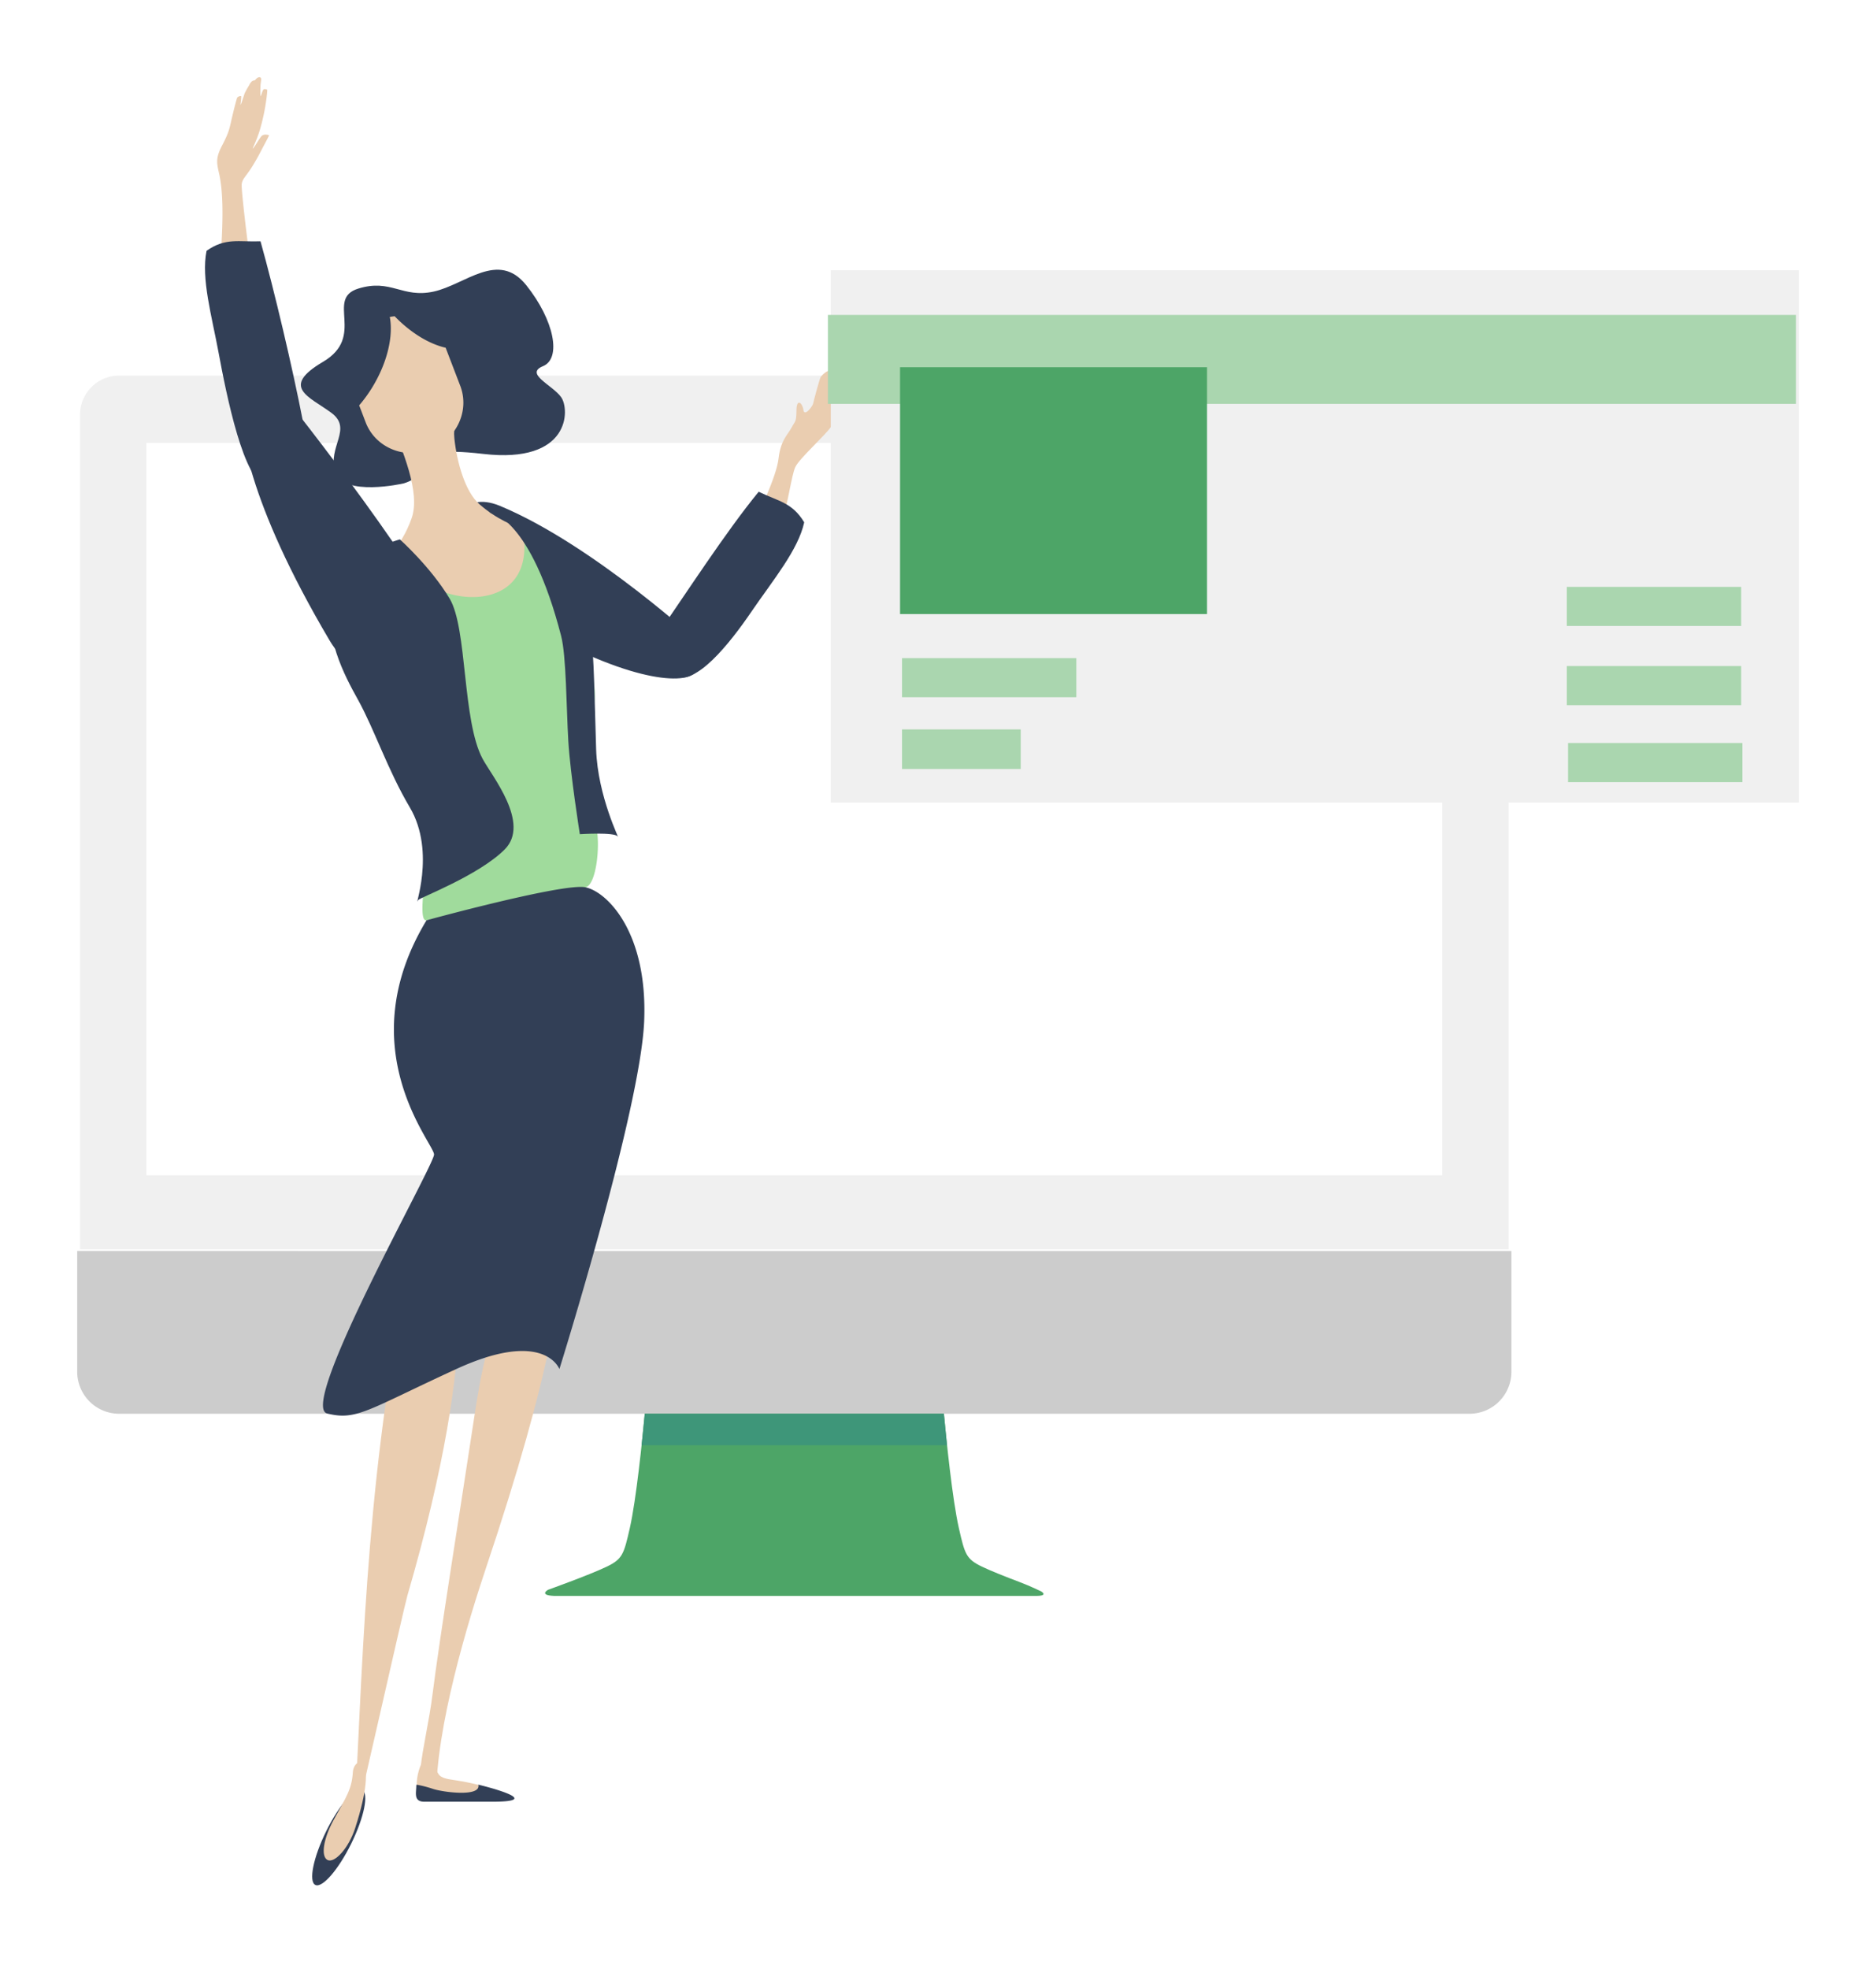
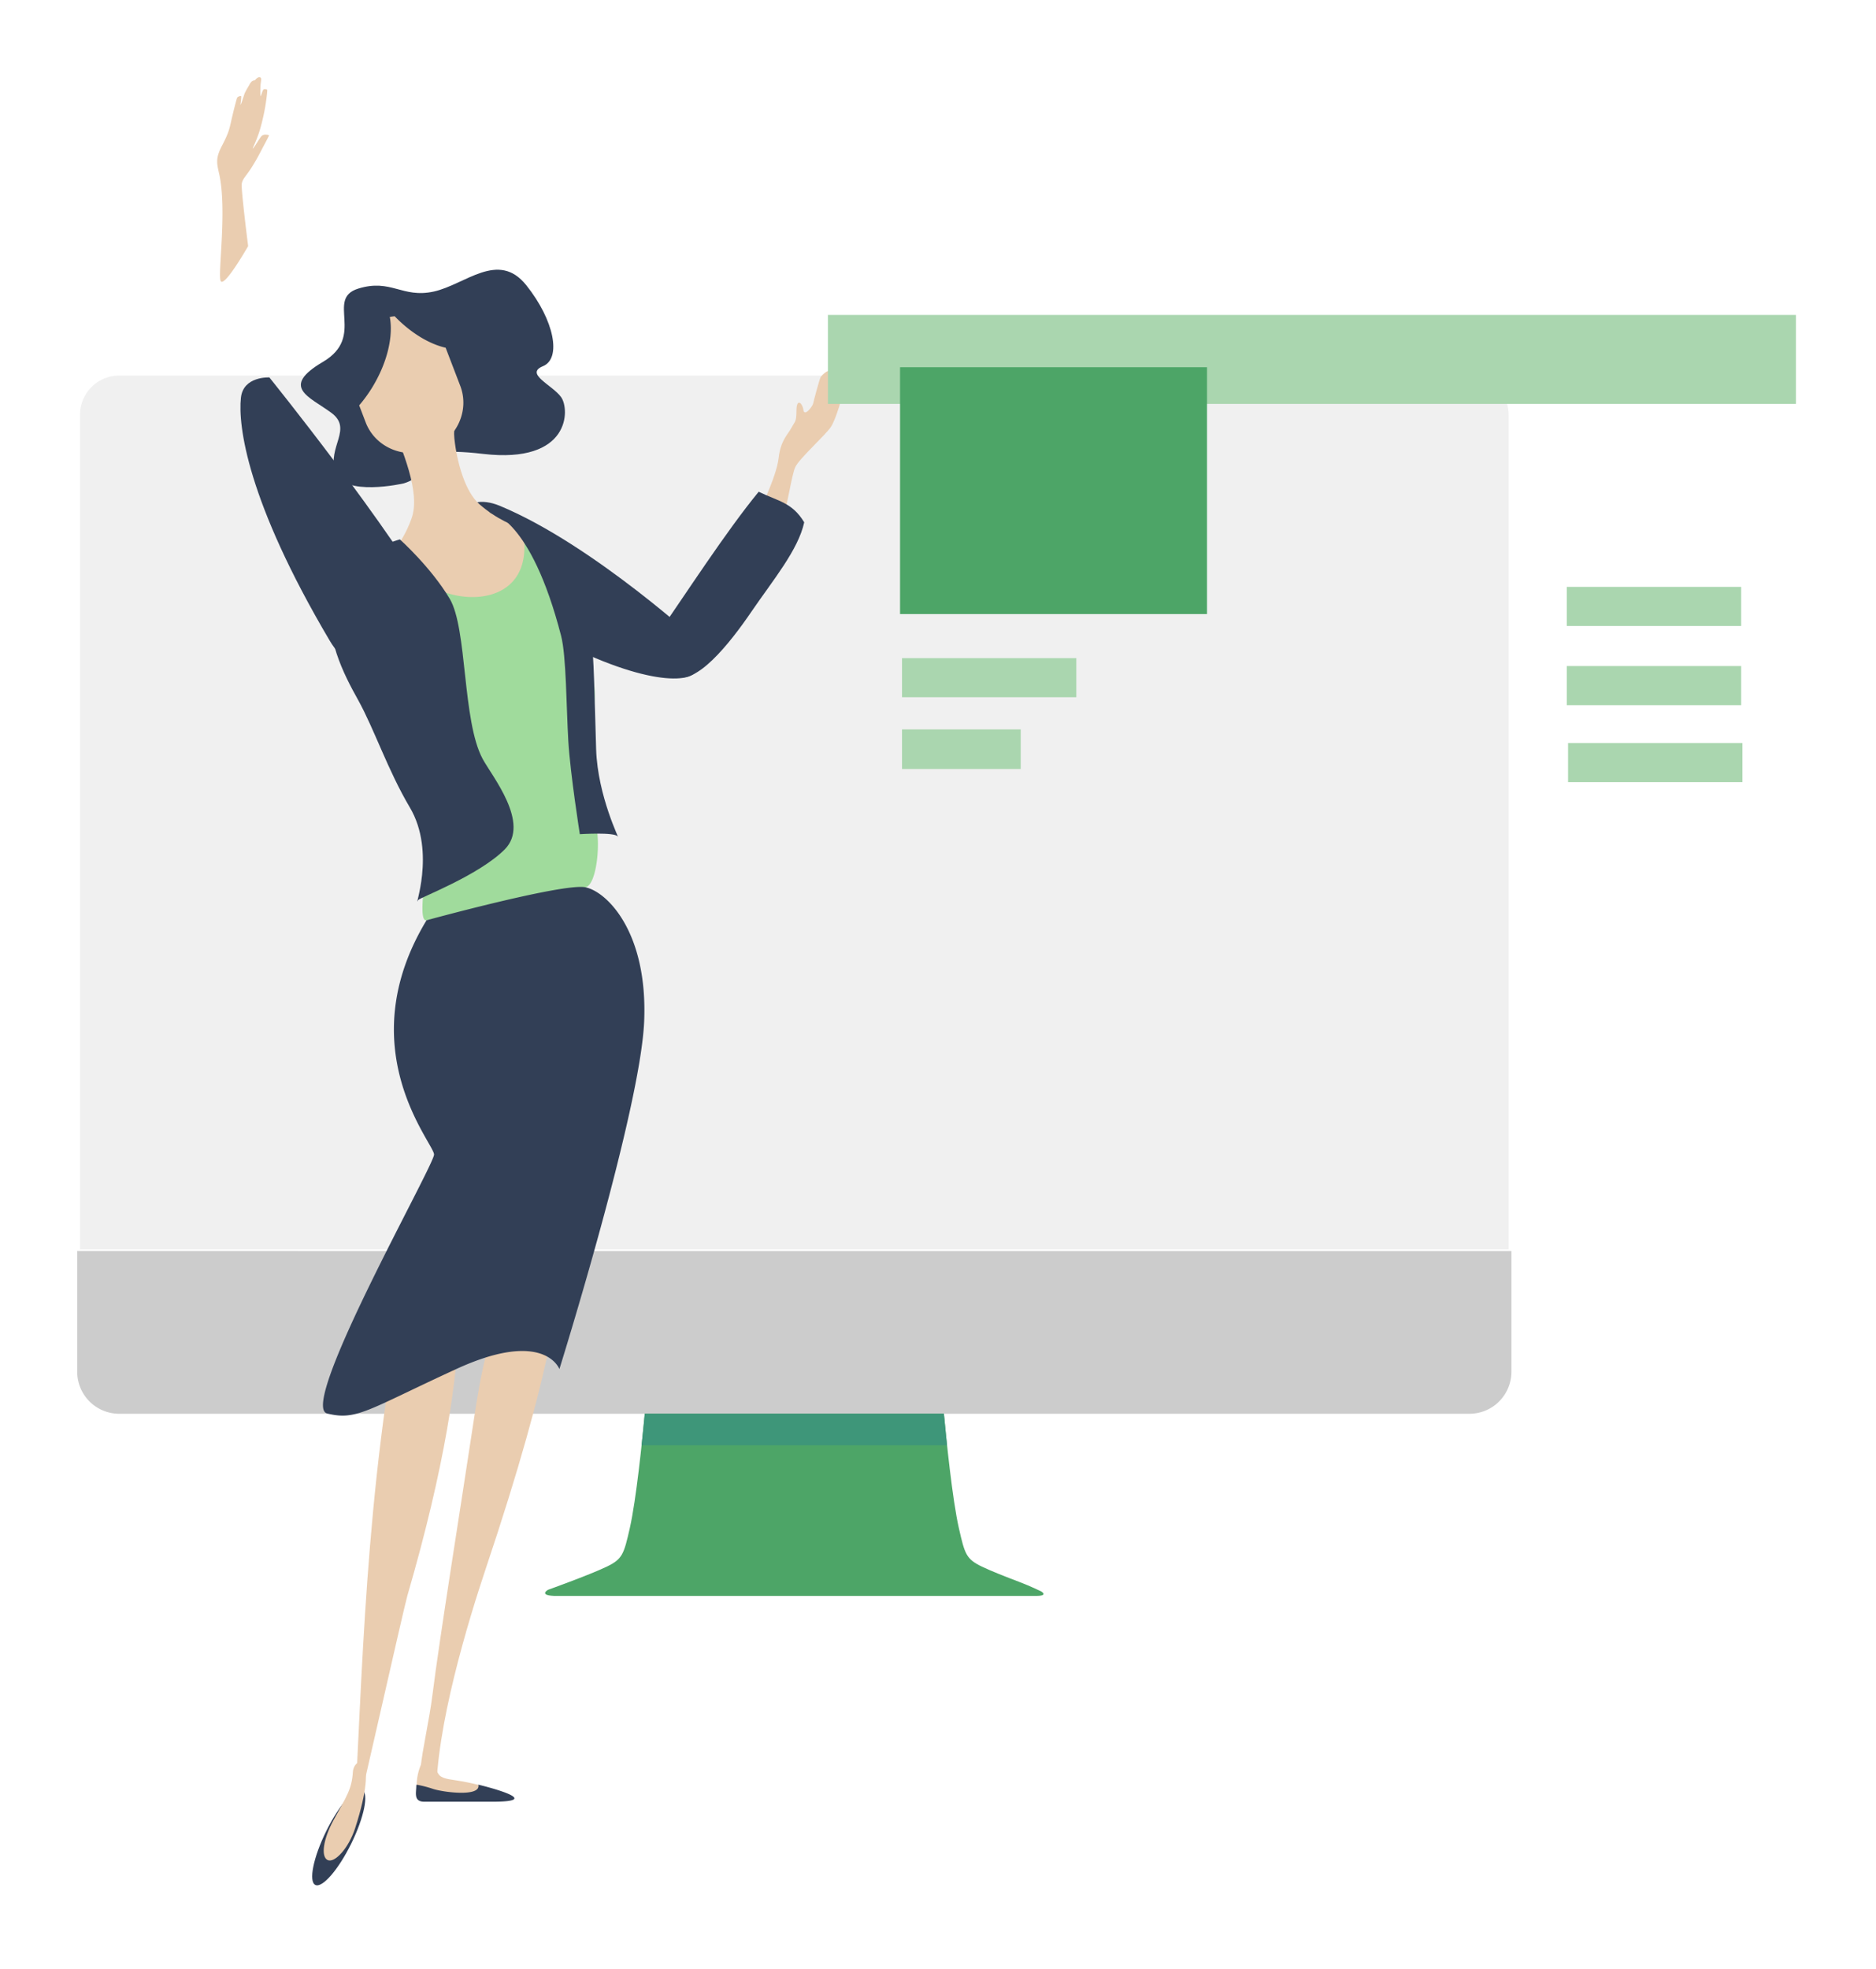
<svg xmlns="http://www.w3.org/2000/svg" width="243" height="255" fill="none">
  <g filter="url(#a)">
    <path fill="#F0F0F0" d="M195.414 158.776V50.716a5.096 5.096 0 0 0-1.487-3.596 5.069 5.069 0 0 0-3.584-1.49H15.433a5.068 5.068 0 0 0-3.583 1.491 5.101 5.101 0 0 0-1.487 3.595v108.06h185.051z" />
-     <path fill="#fff" d="M186.812 54.347H18.961v94.827h167.851V54.347z" />
    <path fill="#CCC" d="M10 158.983v15.63a5.465 5.465 0 0 0 1.592 3.852 5.434 5.434 0 0 0 3.84 1.595h174.911a5.428 5.428 0 0 0 3.841-1.595 5.456 5.456 0 0 0 1.592-3.852v-15.625L10 158.983z" />
    <path fill="#4DA567" d="M134.886 203.074s-1.345-.668-2.893-1.253c-1.652-.623-3.633-1.401-4.803-1.965-2.053-.985-2.223-1.633-2.988-4.996-.835-3.671-1.619-11.424-1.934-14.805h-38.75c-.316 3.381-1.106 11.134-1.936 14.805-.768 3.363-.938 4.011-2.988 4.996-1.156.556-3.111 1.325-4.75 1.943-1.57.597-2.855 1.054-2.855 1.054s-1.244.695.755.792h62.297c1.878.038.845-.571.845-.571z" />
    <path fill="#3E9679" d="M122.673 184.137a247.915 247.915 0 0 1-.409-4.082h-38.75a306.532 306.532 0 0 1-.41 4.082h39.569z" />
    <path fill="#EACDB0" d="M101.017 65.662c1.004-3.095 1.489-7.094 2.002-8.19.513-1.097 3.895-4.12 4.599-5.181.704-1.062 1.48-4 1.802-5.134.322-1.135-.843-.767-.995 0-.151.767-.368-1.171-.617-1.92-.25-.75-1.359.332-1.512.6-.153.268-.89 3.02-.966 3.403-.076.384-1.144 1.772-1.264.85-.12-.923-.884-1.574-.898.022-.015 1.595-.168 1.364-.645 2.269-.477.904-1.41 1.618-1.672 3.961s-2.486 7.097-4.883 11.714c-2.398 4.617 4.041.702 5.049-2.394z" />
    <path fill="#323F56" d="M52.25 59.601s-7.77 1.778-8.823-1.484c-1.051-3.263 2.325-5.575-.518-7.672-2.842-2.098-6.66-3.3-1.067-6.596 5.592-3.298.28-8.145 4.551-9.476 4.27-1.33 5.695 1.28 9.792.378 4.097-.904 8.36-5.36 11.988-.816 3.63 4.544 4.58 9.48 2.162 10.477-2.417.997 1.202 2.42 2.347 4.01 1.145 1.588 1.208 8.668-10.095 7.351-11.303-1.317-5.652 2.469-10.336 3.828zm7.482 4.01c.686-1.61 2.593-2.11 5-1.118C76.916 67.544 91.1 80.668 91.1 80.668s.54 3.202-2.025 3.972c-3.08.924-12.202-.843-27.425-11.04-4.4-2.953-3.07-7.265-1.917-9.988z" />
    <path fill="#EACDB0" d="M45.471 73.671s9.806 8.816 16.976 7.794c7.17-1.022 9.792-3.657 9.725-6.654-.066-2.998-1.8-8.316-3.809-9.056-2.009-.74-4.007-1.51-6.26-3.462-1.837-1.592-2.916-5.387-3.247-8.511-.332-3.125 1.859-4.187-.91-4.644-2.768-.459-2.326-2.138-4.444-.893-2.118 1.246-3.768.904-2.936 3.076 1.516 3.977 3.972 9.429 2.735 12.834-1.355 3.78-3.446 5.555-7.83 9.516z" />
    <path fill="#A0DB9C" d="M76.334 83.406a2270.618 2270.618 0 0 1-7.017-15.26 18.727 18.727 0 0 0-1.666-2.948c2.598 12.778-13.582 9.97-14.274 4.533-1.737 3.294-7.694 7.57-7.571 8.107 1.352 5.804 3.184 11.499 4.58 17.293.584 2.467 2.369 4.437 4.21 5.674.004.493.063.984.176 1.464l.473 2.871c.55 2.325-1.421 11.29 0 11.022l20.585-4.27c1.421-.27 1.958-5.502 1.405-7.813l-.968-11.858a4.843 4.843 0 0 0-.173-.582c.963-2.39 1.437-5.677.24-8.233z" />
    <path fill="#323F56" d="M104.17 64.633c-1.566-2.598-3.386-2.726-5.895-3.96-4.255 5.179-9.378 13.136-13.386 18.896-1.488 2.14.958 4.294 2.553 4.994 2.703 1.188 6.97-4.064 9.95-8.448 2.731-3.996 6.001-7.905 6.778-11.481z" />
    <path fill="#EACDB0" d="M51.122 37.951a8.07 8.07 0 0 0-.632.089c.474 2.498-.316 5.978-2.358 9.258-.48.77-1.018 1.501-1.608 2.19l.84 2.197c1.239 3.244 4.99 4.831 8.37 3.527 3.382-1.304 5.126-4.992 3.888-8.239l-1.896-4.945c-2.108-.48-4.499-1.898-6.604-4.077z" />
    <path fill="#323F56" d="M51.796 66.844s-8.3 2.278-8.978 6.728c-.892 5.889 1.76 10.804 3.569 14.065 2.1 3.787 3.84 9.088 6.703 13.919 3.474 5.874.39 13.414 1.072 11.99.134-.285 7.833-3.169 11.213-6.558 3.38-3.389-1.682-9.524-2.857-11.725-2.655-4.928-1.966-16.854-4.264-20.731-2.451-4.11-6.458-7.688-6.458-7.688zm21.731 3.137c-.81-1.5-2.332-2.909-4.357-4.562-1.653-1.351-6.428-2.042-5.706-2.082.11 0 5.256.664 9.219 16.004.677 2.619.674 9.297.931 13.602.258 4.305 1.493 12.071 1.493 12.071s4.539-.294 4.908.299c.37.593-2.6-5.159-2.797-11.29-.463-14.732-.094-17.382-3.69-24.042z" />
    <path fill="#323F56" d="M52.873 82.793c1.617-.662 5.517-3.442 4.08-6.042-6.318-11.384-22.057-30.874-22.057-30.874s-3.39-.203-3.69 2.633c-.388 3.589.805 13.35 11.478 31.404 3.09 5.216 7.446 4.007 10.19 2.879z" />
    <path fill="#EACDB0" d="M32.142 28.869s-.935-7.357-.828-8.065c.108-.708.577-.971 1.4-2.316.822-1.346.925-1.639 1.51-2.729.587-1.09.633-1.247.633-1.247s-.656-.244-.994.124c-.294.34-.802 1.267-1.063 1.545-.26.277.41-.793.926-2.582.406-1.44.693-2.91.856-4.398.045-.504.049-.575.02-.585-.22-.08-.417-.142-.529.06-.107.168-.308.848-.316.793-.064-.195-.023-1.352 0-1.56.024-.207.068-.475.073-.649 0-.364-.436-.368-.802.13a.788.788 0 0 0-.436.176c-.067.071-.108.127-.172.204-.065.078-.106.2-.158.287a9.35 9.35 0 0 0-.578 1.05c-.067.146-.454 1.482-.534 1.446-.013 0 .158-1.11.068-1.11-.188-.02-.474.09-.53.28-.094.34-.244.845-.585 2.271-.376 1.572-.346 1.94-1.298 3.778-.847 1.584-.766 2.24-.455 3.568 1.082 4.568-.098 12.592.2 13.943.299 1.352 3.592-4.414 3.592-4.414z" />
-     <path fill="#323F56" d="M26.755 29.476c2.473-1.743 4.196-1.12 6.988-1.233 1.81 6.462 4.147 16.382 5.487 23.276.505 2.567-2.906 8.266-4.644 8.26-2.946 0-5.293-11.833-6.261-17.056-.883-4.767-2.297-9.671-1.57-13.247z" />
    <path fill="#EACDB0" d="M71.214 158.451c-.935-.578-4.133 2.996-5.492 6.157-2.664 6.199-3.348 9.628-4.38 16.463-1.638 10.844-4.41 28.062-5.326 35.391-.824 6.607-3.474 14.418.486 13.317-.061-9.068 4.096-22.74 6.504-29.921 8.23-24.524 11.087-39.645 8.208-41.407zm-18.81 5.815c.35-1.74.708-3.452 1.072-5.137 1.224-2.454 2.295-3.747 3.113-3.554 3.088.729 5.885 14.736-3.819 48.025-.488 1.674-6.999 30.687-6.948 29.974 1.115-18.627 1.386-43.516 6.582-69.308z" />
    <path fill="#323F56" d="M45.496 235.719c-1.674 3.399-3.762 5.795-4.654 5.349-.892-.445-.264-3.558 1.412-6.959 1.676-3.4 3.76-5.796 4.654-5.35.894.445.264 3.56-1.412 6.96z" />
    <path fill="#EACDB0" d="M46.008 233.702c-.86 2.662-2.685 4.585-3.577 4.142-.893-.444-.566-2.725.778-5.175 1.703-3.099 2.352-3.988 2.499-6.21.134-2.085 3.53-2.761.3 7.243zm17.356-5.165s-.895-.387-3.375-.857c-1.446-.276-2.545-.268-3.066-.813-.86-.9-.383-3.082-.803-2.984-2.053.475-2.759 5.281-1.563 5.88 1.195.599 7.955-.2 8.509-.242.554-.043.467-1.114.298-.984z" />
    <path fill="#323F56" d="M61.956 228.098c.38 1.619-4.57.966-5.852.543a14.945 14.945 0 0 0-2.005-.527c-.052 0-.1-.01-.158-.01a.983.983 0 0 0-.018.117c0 .888-.39 2.073 1.029 2.073h8.877c7.263 0-1.883-2.233-1.873-2.196zM55.25 116.162s17.753-4.858 20.585-4.27c2.831.587 8.083 5.862 7.604 17.354-.479 11.492-10.98 45.029-10.98 45.029s-1.912-5.268-13.371 0c-11.46 5.268-12.892 6.707-16.712 5.749-3.82-.959 13.847-32.095 13.847-33.532 0-1.438-11.017-13.709-.973-30.33z" />
-     <path fill="#F0F0F0" d="M233 31.983H107.61v68.937H233V31.983z" />
    <path fill="#AAD6AF" d="M232.63 37.778H107.24v11.524h125.39V37.778zm-6.936 55.432h-22.582v5.065h22.582V93.21zm-.159-9.967h-22.583v5.064h22.583v-5.064zm0-10.253h-22.583v5.065h22.583V72.99zm-86.116 9.228h-22.582v5.063h22.582v-5.064zm-7.204 9.226h-15.378v5.126h15.378v-5.126z" />
    <path stroke="#4DA567" stroke-miterlimit="10" stroke-width="31.96" d="M116.584 60.531h39.762" />
  </g>
  <defs>
    <filter id="a" width="243" height="254.122" x="0" y="0" color-interpolation-filters="sRGB" filterUnits="userSpaceOnUse">
      <feFlood flood-opacity="0" result="BackgroundImageFix" />
      <feColorMatrix in="SourceAlpha" values="0 0 0 0 0 0 0 0 0 0 0 0 0 0 0 0 0 0 127 0" />
      <feOffset dy="3" />
      <feGaussianBlur stdDeviation="5" />
      <feColorMatrix values="0 0 0 0 0.216 0 0 0 0 0.275 0 0 0 0 0.373 0 0 0 0.15 0" />
      <feBlend in2="BackgroundImageFix" result="effect1_dropShadow" />
      <feBlend in="SourceGraphic" in2="effect1_dropShadow" result="shape" />
    </filter>
  </defs>
</svg>